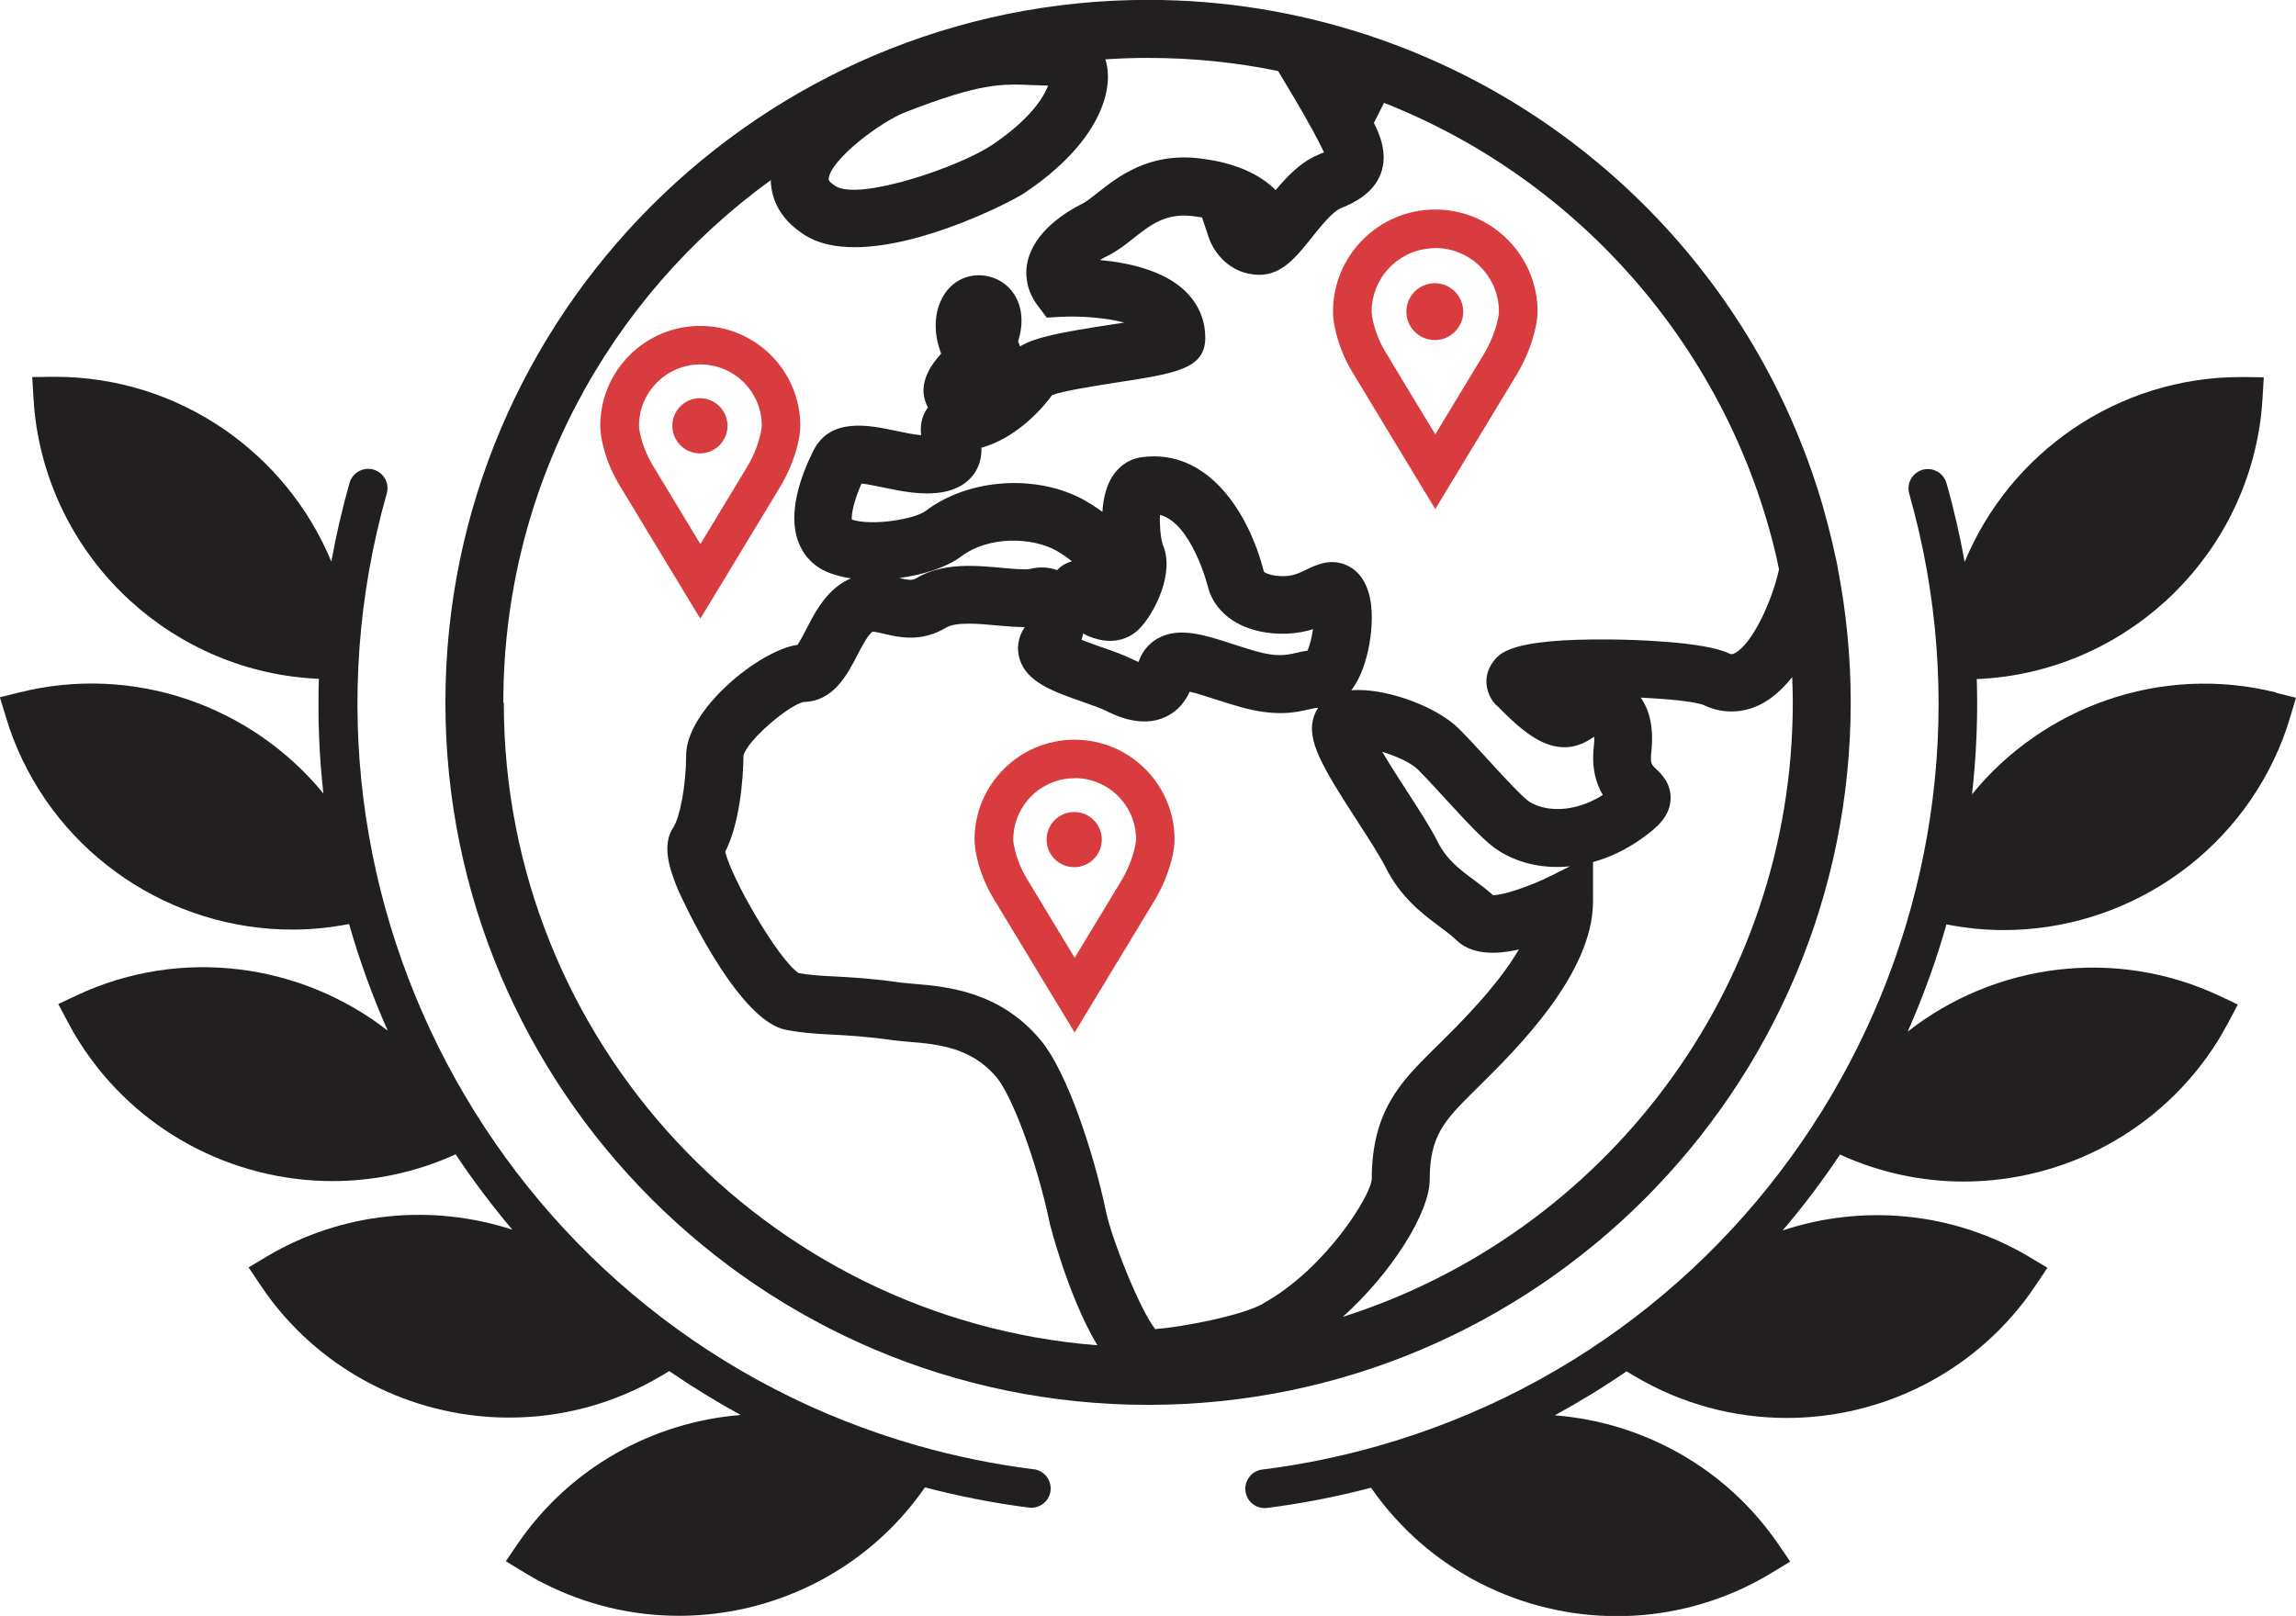
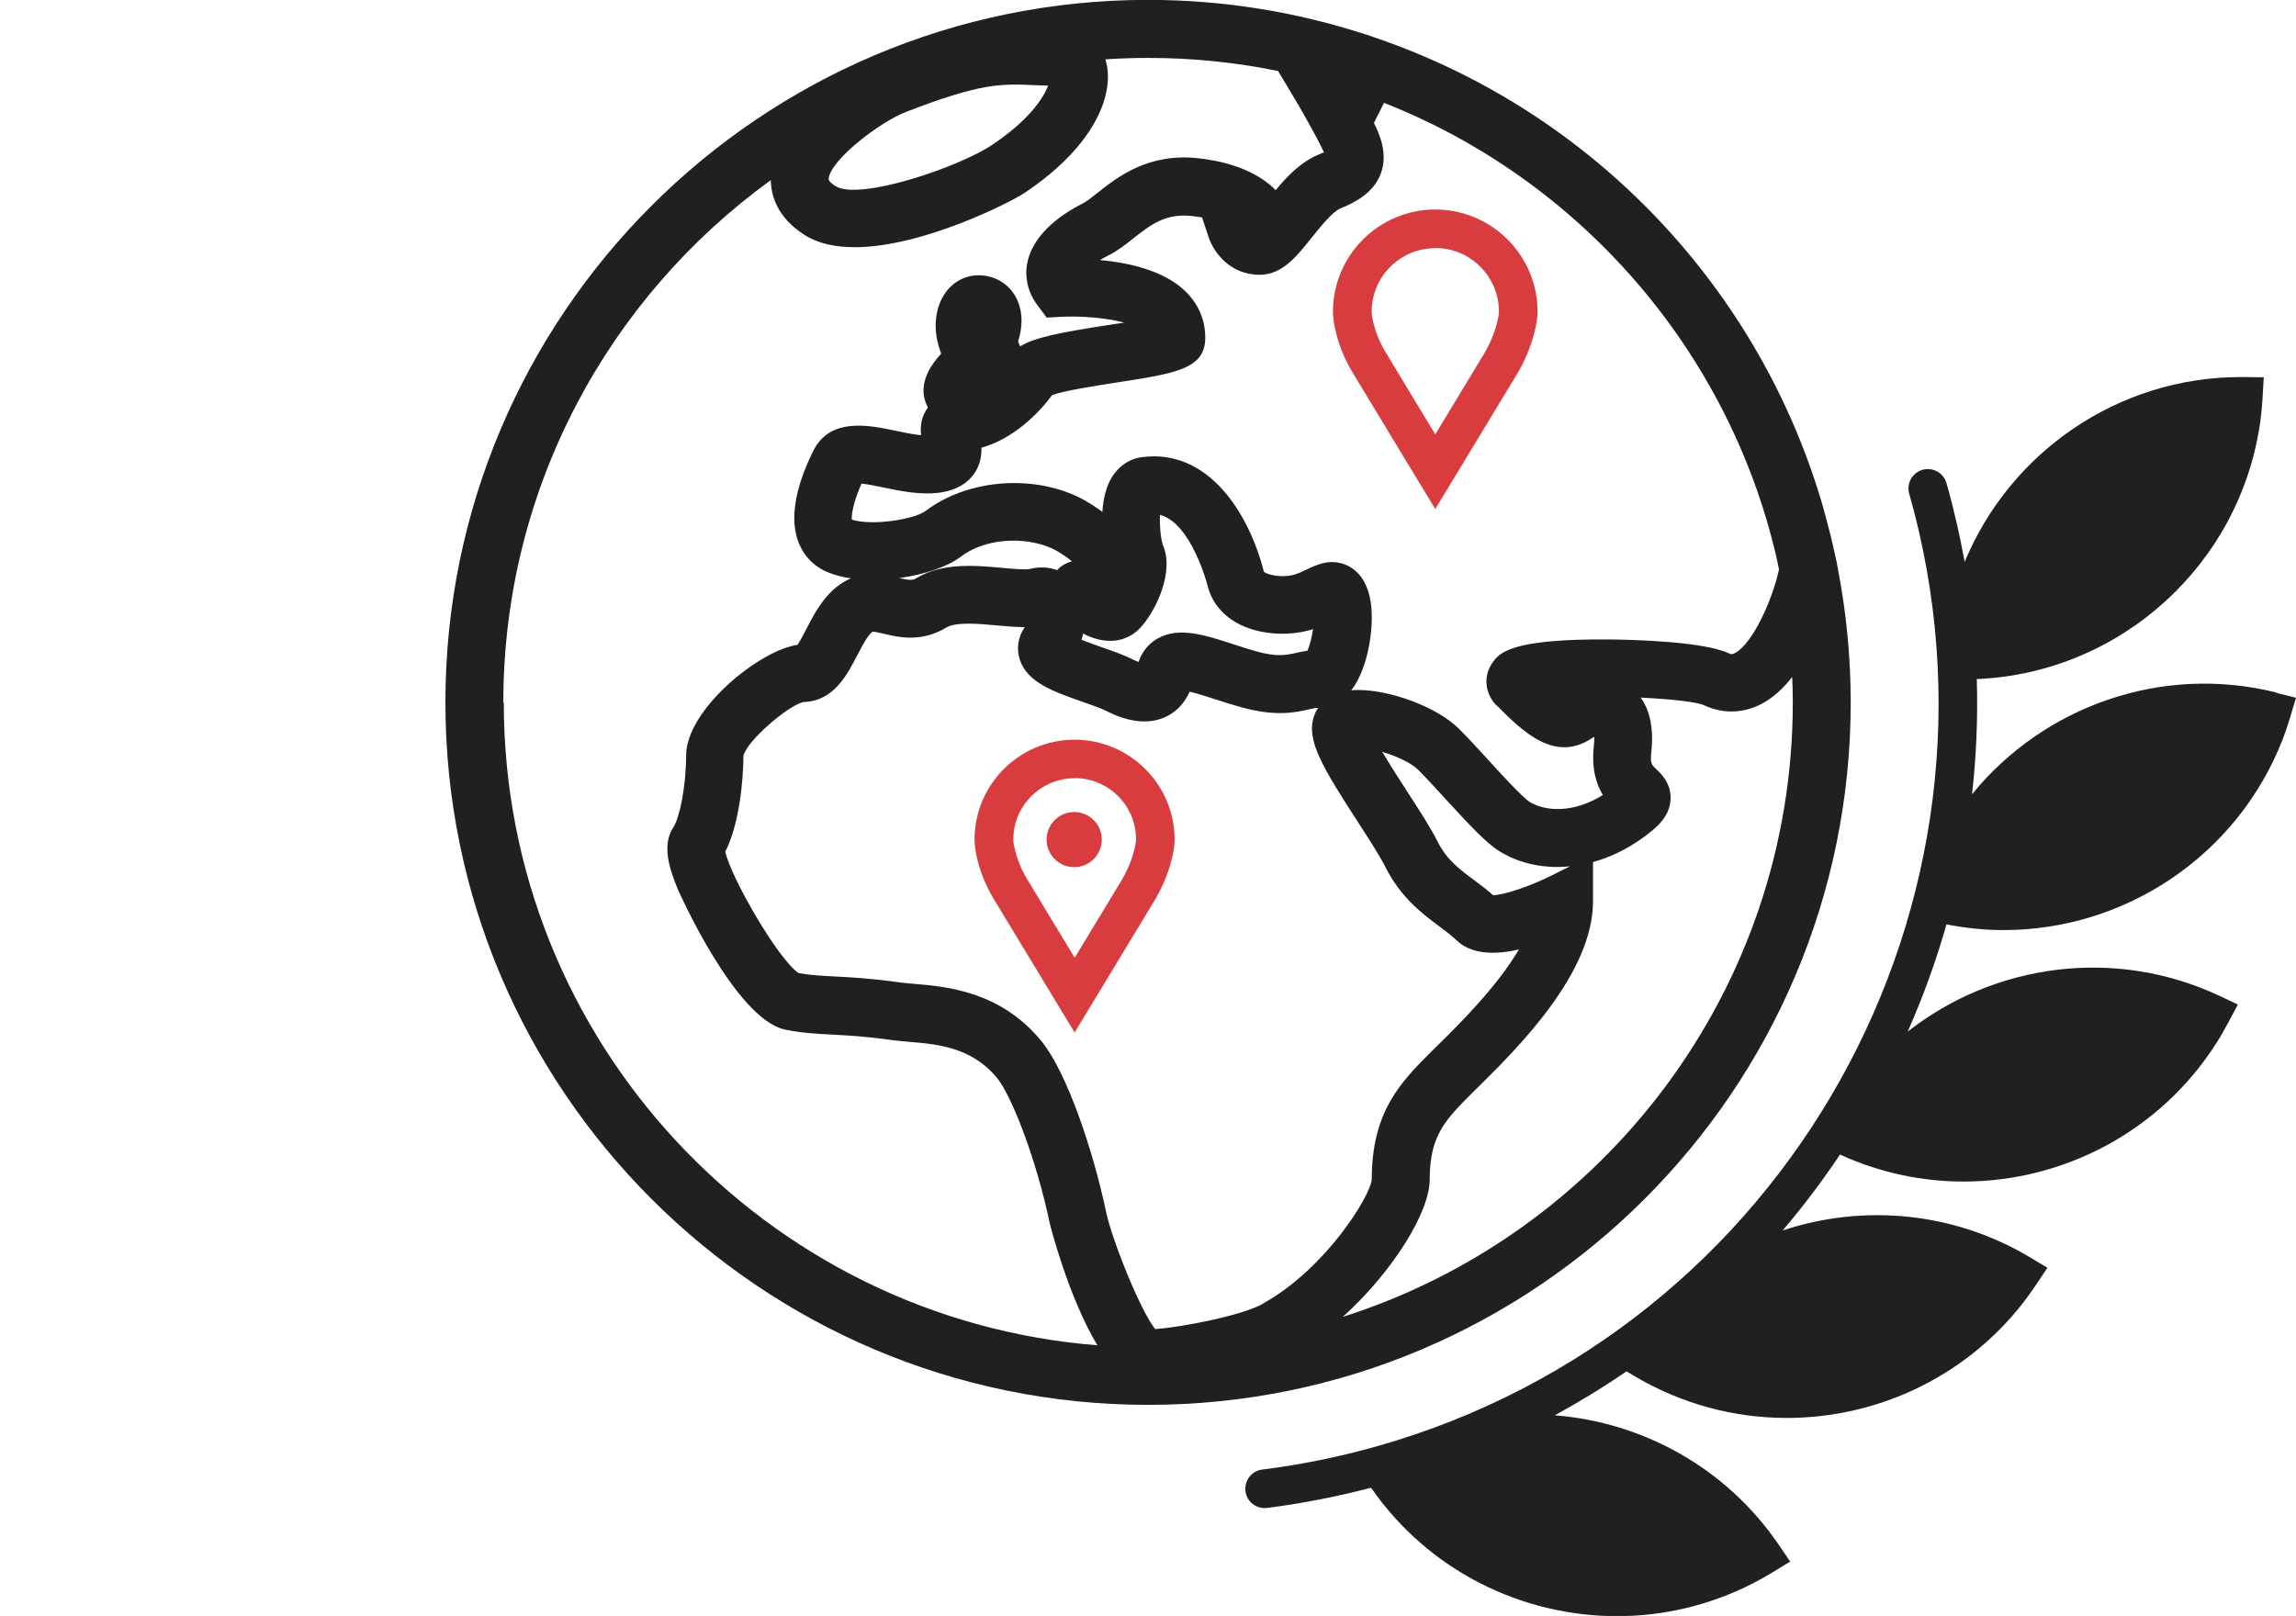
<svg xmlns="http://www.w3.org/2000/svg" id="Layer_2" viewBox="0 0 193.05 135.9">
  <defs>
    <style>.cls-1{fill:#d83c3e;}.cls-2{fill:#221f20;}</style>
  </defs>
  <g id="LAYOUT">
-     <path class="cls-2" d="m86.92,123.57c-3.25-.41-6.51-1.07-9.69-1.97-34.41-9.76-54.46-45.69-44.71-80.1.25-.86-.26-1.76-1.12-2.01-.86-.24-1.76.26-2.01,1.12-.62,2.2-1.13,4.41-1.53,6.62-3.81-9.2-12.88-15.54-23.21-15.54-.08,0-.15,0-.23,0l-1.71.02.1,1.7c.04.72.1,1.35.18,1.93,1.63,12.1,11.76,21.24,23.82,21.75-.1,3.23.02,6.44.38,9.64-6.02-7.35-15.91-10.9-25.54-8.5l-1.66.41.5,1.64c.21.7.41,1.28.62,1.83,3.82,9.85,13.29,16.07,23.46,16.07,1.58,0,3.18-.16,4.78-.47.87,3.04,1.95,6.04,3.25,8.97-7.29-5.68-17.39-7.08-26.15-2.97l-1.55.73.8,1.51c.34.64.65,1.18.97,1.68,4.74,7.49,12.9,11.7,21.29,11.7,3.49,0,7.01-.73,10.35-2.25,1.48,2.22,3.07,4.33,4.77,6.34-6.71-2.19-14.28-1.55-20.71,2.29l-1.47.88.95,1.42c.41.61.77,1.11,1.13,1.57,4.92,6.28,12.32,9.64,19.84,9.64,4.4,0,8.84-1.15,12.85-3.55l.6-.36c1.94,1.33,3.94,2.56,6.01,3.69-7.37.59-14.38,4.41-18.79,10.89l-.96,1.41,1.46.89c.61.37,1.16.69,1.69.95,3.64,1.86,7.54,2.75,11.41,2.75,8.03,0,15.86-3.84,20.68-10.8,2.88.75,5.82,1.33,8.75,1.7.07,0,.14.01.2.01.81,0,1.51-.6,1.61-1.42.11-.89-.52-1.7-1.41-1.82Z" />
    <path class="cls-2" d="m191.39,58.24c-9.65-2.41-19.57,1.17-25.58,8.56.36-3.19.5-6.43.4-9.69,12.07-.5,22.21-9.65,23.85-21.75.08-.59.14-1.2.18-1.93l.1-1.7-1.71-.02c-.08,0-.15,0-.23,0-10.33,0-19.4,6.34-23.21,15.55-.4-2.21-.9-4.43-1.53-6.63-.24-.86-1.14-1.36-2.01-1.12-.86.25-1.37,1.14-1.12,2.01,9.76,34.41-10.3,70.34-44.71,80.1-3.18.9-6.44,1.57-9.69,1.97-.89.11-1.52.93-1.41,1.82.1.82.8,1.42,1.61,1.42.07,0,.14,0,.2-.01,2.93-.37,5.87-.95,8.75-1.7,4.82,6.96,12.65,10.8,20.68,10.8,3.86,0,7.77-.89,11.41-2.75.53-.27,1.08-.58,1.69-.95l1.46-.89-.96-1.41c-4.42-6.49-11.44-10.31-18.83-10.89,2.08-1.14,4.1-2.37,6.03-3.7l.62.37c4,2.39,8.45,3.55,12.85,3.55,7.52,0,14.92-3.36,19.84-9.64.36-.46.72-.96,1.13-1.57l.95-1.42-1.47-.88c-6.46-3.86-14.06-4.49-20.79-2.26,1.73-2.03,3.34-4.17,4.82-6.38,3.35,1.53,6.89,2.27,10.39,2.27,8.39,0,16.55-4.21,21.29-11.7.32-.5.62-1.04.97-1.68l.8-1.51-1.55-.73c-8.79-4.13-18.92-2.71-26.21,3.01,1.29-2.92,2.39-5.94,3.26-9.02,1.61.32,3.22.48,4.82.48,10.16,0,19.64-6.22,23.46-16.07.21-.55.42-1.15.62-1.83l.49-1.64-1.66-.41Z" />
    <path class="cls-2" d="m155.61,59.08c0-3.86-.38-7.64-1.09-11.3v-.02s-.08-.44-.08-.44c-.05-.25-.11-.51-.17-.76-.06-.29-.12-.57-.19-.85-.08-.37-.18-.73-.27-1.09-.04-.16-.08-.32-.12-.48-.11-.4-.21-.81-.33-1.21,0-.01,0-.02,0-.03-5.26-18.52-19.36-33.47-37.75-39.74-.07-.02-.14-.05-.21-.07-.18-.06-.36-.13-.54-.19l-.09-.02c-5.75-1.87-11.88-2.89-18.24-2.89-32.58,0-59.08,26.5-59.08,59.08s26.5,59.08,59.08,59.08,59.08-26.5,59.08-59.08Zm-29.77.24c2.16,2.17,4.86,4.86,8,2.77.07-.05.14-.09.21-.12,0,.19,0,.45-.04.78-.21,1.91.22,3.22.76,4.11-2.42,1.52-4.79,1.41-6.14.59-.59-.36-2.44-2.38-3.54-3.59-.87-.95-1.69-1.84-2.41-2.56-1.83-1.83-5.75-3.27-8.46-3.27-.21,0-.41,0-.6.03,1.5-1.94,2.05-5.85,1.53-7.94-.12-.47-.48-1.9-1.87-2.56-1.38-.65-2.61-.05-3.42.34-.38.18-.73.35-1.11.45-1.03.26-2.2-.01-2.48-.26-1.25-4.93-4.68-10.39-10.26-9.64-1.14.15-2.08.84-2.66,1.93-.39.75-.6,1.69-.66,2.67-.66-.49-1.23-.82-1.47-.96-4.02-2.25-9.77-1.87-13.39.88-.91.69-4.46,1.29-6.21.73-.04-.48.18-1.6.82-3.03.5.05,1.25.21,1.8.32,1.54.32,3.29.69,4.97.41,1.23-.21,2.15-.75,2.73-1.61.49-.73.6-1.49.58-2.14,2.63-.71,4.8-2.86,5.94-4.42.97-.37,3.77-.8,5.49-1.07,4.92-.76,7.39-1.14,7.39-3.75,0-1.53-.6-2.9-1.73-3.97-1.82-1.72-4.76-2.35-7.12-2.57.21-.13.44-.26.71-.39.76-.38,1.44-.91,2.09-1.43,1.45-1.14,2.7-2.13,4.93-1.88.31.03.59.08.85.12l.56,1.68c.39,1.17,1.73,3.14,4.28,3.14,1.89,0,3.1-1.52,4.39-3.14.74-.92,1.75-2.18,2.42-2.45,1.15-.46,2.75-1.26,3.37-2.9.65-1.72-.13-3.41-.57-4.28l.85-1.69c16.4,6.46,28.91,20.7,32.98,38.15.02.08.04.16.05.24.06.28.12.56.18.84-.52,2.46-2.18,6.24-3.71,7.05-.22.11-.31.11-.5.02-2.13-1.01-8.14-1.15-9.93-1.17-8.51-.08-9.38,1.15-9.96,1.97-.79,1.12-.63,2.6.37,3.61Zm-19.65,50.33c-1.83,1.01-6.8,1.96-9.06,2.13-1.27-1.59-3.65-7.56-4.13-9.86-1.08-5.14-3.28-11.71-5.42-14.34-3.44-4.23-8.02-4.61-10.75-4.84-.44-.04-.85-.07-1.2-.12-2.41-.34-4.11-.43-5.48-.5-1.18-.06-2.05-.11-3-.28-1.72-1.15-5.66-7.97-6.17-10.21,1.19-2.32,1.52-6.05,1.53-8.07.3-1.28,3.77-4.23,5.04-4.52,2.53-.05,3.67-2.28,4.52-3.91.39-.75.87-1.68,1.28-2,.15-.02.64.09.97.17,1.25.3,3.15.74,5.24-.52.83-.5,2.81-.32,4.26-.18.81.07,1.58.14,2.34.14-.01.02-.02.04-.03.05-.54.81-.68,1.8-.38,2.7.64,1.91,2.79,2.66,5.29,3.54.74.26,1.51.53,1.94.74.73.37,2.96,1.48,5.01.53.67-.31,1.5-.92,2.04-2.13.61.14,1.47.42,2.15.64.65.21,1.34.43,2.05.63,3,.86,4.7.48,5.82.22.34-.08.6-.13.78-.13-.15.23-.27.47-.36.74-.66,1.98.74,4.28,3.71,8.87.92,1.42,1.87,2.9,2.33,3.82,1.28,2.55,3.16,3.95,4.54,4.97.54.4,1,.75,1.34,1.08,1.26,1.26,3.23,1.32,5.32.84-1.83,3.13-5.04,6.3-6.7,7.94l-.59.58c-2.62,2.61-5.08,5.08-5.08,10.8-.09,1.4-3.9,7.56-9.15,10.46Zm-30.55-61.04c2.08-.28,4.01-.94,5.13-1.78,2.35-1.79,6.02-1.66,8.07-.51.44.25.9.57,1.29.89-.35.09-.74.26-1.1.59-.05.05-.1.1-.15.15-.69-.26-1.47-.3-2.29-.1-.36.09-1.54-.02-2.32-.09-2.24-.21-5.02-.46-7.21.86-.32.19-.55.2-1.42,0Zm22.11-2.89c-.17-.49-.26-1.63-.22-2.42,2.66.69,4.01,5.95,4.02,6.01.43,1.73,1.83,3.07,3.83,3.65,1.43.42,3.08.45,4.54.09.17-.04.33-.09.48-.14-.1.68-.27,1.37-.46,1.81-.35.05-.66.12-.96.19-.87.19-1.61.36-3.42-.15-.65-.19-1.29-.39-1.89-.59-2.43-.79-4.54-1.46-6.3-.49-.56.31-1.27.9-1.64,1.99-.15-.06-.35-.14-.59-.26-.71-.35-1.58-.66-2.51-.98-.48-.17-1.14-.4-1.69-.62.05-.17.1-.35.13-.53.28.15.46.23.47.23,2.32.96,3.73-.1,4.23-.6,1.32-1.32,3.08-4.83,1.96-7.18Zm27.78,29.56c-.5-.46-1.05-.86-1.57-1.25-1.2-.89-2.33-1.73-3.08-3.24-.58-1.16-1.56-2.68-2.6-4.28-.6-.92-1.41-2.19-2.06-3.28,1.16.35,2.42.91,3.02,1.51.65.65,1.43,1.5,2.26,2.41,2.14,2.33,3.51,3.79,4.59,4.45,1.73,1.06,3.79,1.47,5.91,1.26l-1.58.79c-1.8.9-4,1.63-4.89,1.64ZM88.12,7.21c-.39,1.04-1.59,2.9-4.74,5-2.77,1.85-11.14,4.7-13.13,3.44-.18-.11-.6-.4-.58-.61.16-1.6,4.28-4.76,6.49-5.62,6.34-2.46,8.02-2.38,10.79-2.26.37.02.75.03,1.16.04Zm-45.8,51.87c0-18.05,8.87-34.07,22.49-43.93.02,1.26.51,3.13,2.84,4.61,1.16.74,2.62,1.03,4.21,1.03,5.73,0,13.14-3.81,14.23-4.53,6.3-4.2,7.64-8.66,6.87-11.21,0-.02-.02-.04-.02-.06,1.19-.08,2.4-.12,3.61-.12,3.74,0,7.38.38,10.91,1.1l1.29,2.15s1.44,2.4,2.37,4.27c.08.17.15.3.2.42-.11.05-.24.11-.4.17-1.49.6-2.65,1.79-3.66,3.01-.97-.99-2.89-2.28-6.49-2.68-4.21-.47-6.78,1.56-8.48,2.9-.48.38-.93.74-1.25.9-1.48.74-4.04,2.35-4.63,4.84-.3,1.29-.01,2.61.82,3.72l.78,1.04,1.3-.07c1.45-.07,3.62.06,5.22.49-.46.07-.91.14-1.31.2-3.96.61-6.16,1.02-7.45,1.8-.06-.16-.12-.29-.17-.41.5-1.57.35-3.03-.43-4.12-.67-.92-1.72-1.45-2.89-1.45-1.1,0-2.12.53-2.78,1.46-.88,1.22-1.07,3.02-.51,4.7.06.18.1.32.14.44-.82.89-1.98,2.48-1.25,4.22.04.09.09.19.14.3-.59.79-.65,1.64-.57,2.33-.68-.06-1.46-.23-2.18-.38-2.18-.46-5.46-1.15-6.88,1.68-1.08,2.17-2.18,5.26-1.26,7.68.46,1.2,1.33,2.09,2.53,2.57.57.23,1.21.39,1.89.49-.36.15-.72.35-1.07.62-1.31.98-2.08,2.47-2.69,3.66-.21.41-.52,1-.73,1.31-3.24.46-9.37,5.48-9.37,9.3,0,2.61-.56,5.28-1.07,6.04-.97,1.46-.39,3.39.39,5.26.05.11,4.84,10.93,9.04,11.77,1.37.27,2.54.34,3.89.41,1.34.07,2.85.15,5.05.46.43.06.93.1,1.48.15,2.34.2,5.25.44,7.38,3.06,1.21,1.49,3.28,6.77,4.43,12.26.02.09,1.55,6.15,3.99,10.2-27.89-2.2-49.91-25.6-49.91-54.04Zm70.56,51.69c4.19-3.77,7.33-8.81,7.33-11.57,0-3.71,1.3-5.01,3.66-7.37l.57-.56c3.08-3.05,9.5-9.39,9.5-15.44v-3.33c1.42-.39,2.82-1.06,4.13-2,1.16-.83,2.3-1.76,2.39-3.23.09-1.39-.83-2.24-1.22-2.6-.35-.33-.5-.46-.4-1.38.25-2.24-.22-3.69-.89-4.62,2.45.12,4.6.34,5.31.63,1.57.75,3.3.71,4.85-.1.97-.51,1.83-1.31,2.58-2.26.03.71.05,1.42.05,2.13,0,24.2-15.94,44.74-37.87,51.69Z" />
    <path class="cls-1" d="m120.68,42.81l-1.39-2.29s-3.99-6.58-5.59-9.24c-.69-1.15-1.18-2.38-1.45-3.66-.12-.55-.17-1.01-.17-1.41,0-4.74,3.86-8.59,8.6-8.59s8.6,3.86,8.6,8.59c0,.49-.09,1.07-.27,1.77-.32,1.23-.82,2.42-1.49,3.53l-6.84,11.3Zm0-21.94c-2.95,0-5.35,2.4-5.35,5.34,0,.09.01.31.1.73.2.92.55,1.82,1.06,2.66.99,1.64,2.88,4.78,4.19,6.93l4.06-6.71c.51-.84.89-1.74,1.13-2.66.15-.57.16-.86.16-.96,0-2.95-2.4-5.34-5.35-5.34Z" />
-     <circle class="cls-1" cx="120.64" cy="26.21" r="2.39" />
    <path class="cls-1" d="m90.36,86.84l-1.39-2.29s-3.88-6.4-5.44-8.99c-.67-1.12-1.15-2.32-1.42-3.57-.11-.54-.17-.99-.17-1.38,0-4.63,3.77-8.4,8.41-8.4s8.41,3.77,8.41,8.4c0,.49-.08,1.05-.26,1.73-.31,1.2-.8,2.36-1.46,3.45l-6.69,11.05Zm0-21.39c-2.84,0-5.16,2.31-5.16,5.15,0,.07,0,.29.1.7.19.89.54,1.76,1.02,2.57.95,1.58,2.77,4.59,4.04,6.68l3.91-6.46c.49-.82.86-1.68,1.09-2.58.14-.55.16-.83.16-.92,0-2.84-2.31-5.15-5.16-5.15Z" />
    <circle class="cls-1" cx="90.32" cy="70.61" r="2.32" />
-     <path class="cls-1" d="m58.89,52.04l-1.39-2.29s-3.88-6.4-5.44-8.99c-.67-1.12-1.15-2.32-1.42-3.57-.11-.54-.17-.99-.17-1.38,0-4.63,3.77-8.4,8.41-8.4s8.41,3.77,8.41,8.4c0,.49-.08,1.05-.26,1.73-.31,1.2-.8,2.36-1.46,3.45l-6.69,11.05Zm0-21.39c-2.84,0-5.16,2.31-5.16,5.15,0,.07,0,.29.1.7.19.89.54,1.76,1.02,2.58.95,1.58,2.77,4.59,4.04,6.68l3.91-6.46c.49-.82.86-1.68,1.09-2.58.14-.55.16-.83.16-.92,0-2.84-2.31-5.15-5.16-5.15Z" />
-     <circle class="cls-1" cx="58.85" cy="35.81" r="2.32" />
  </g>
</svg>